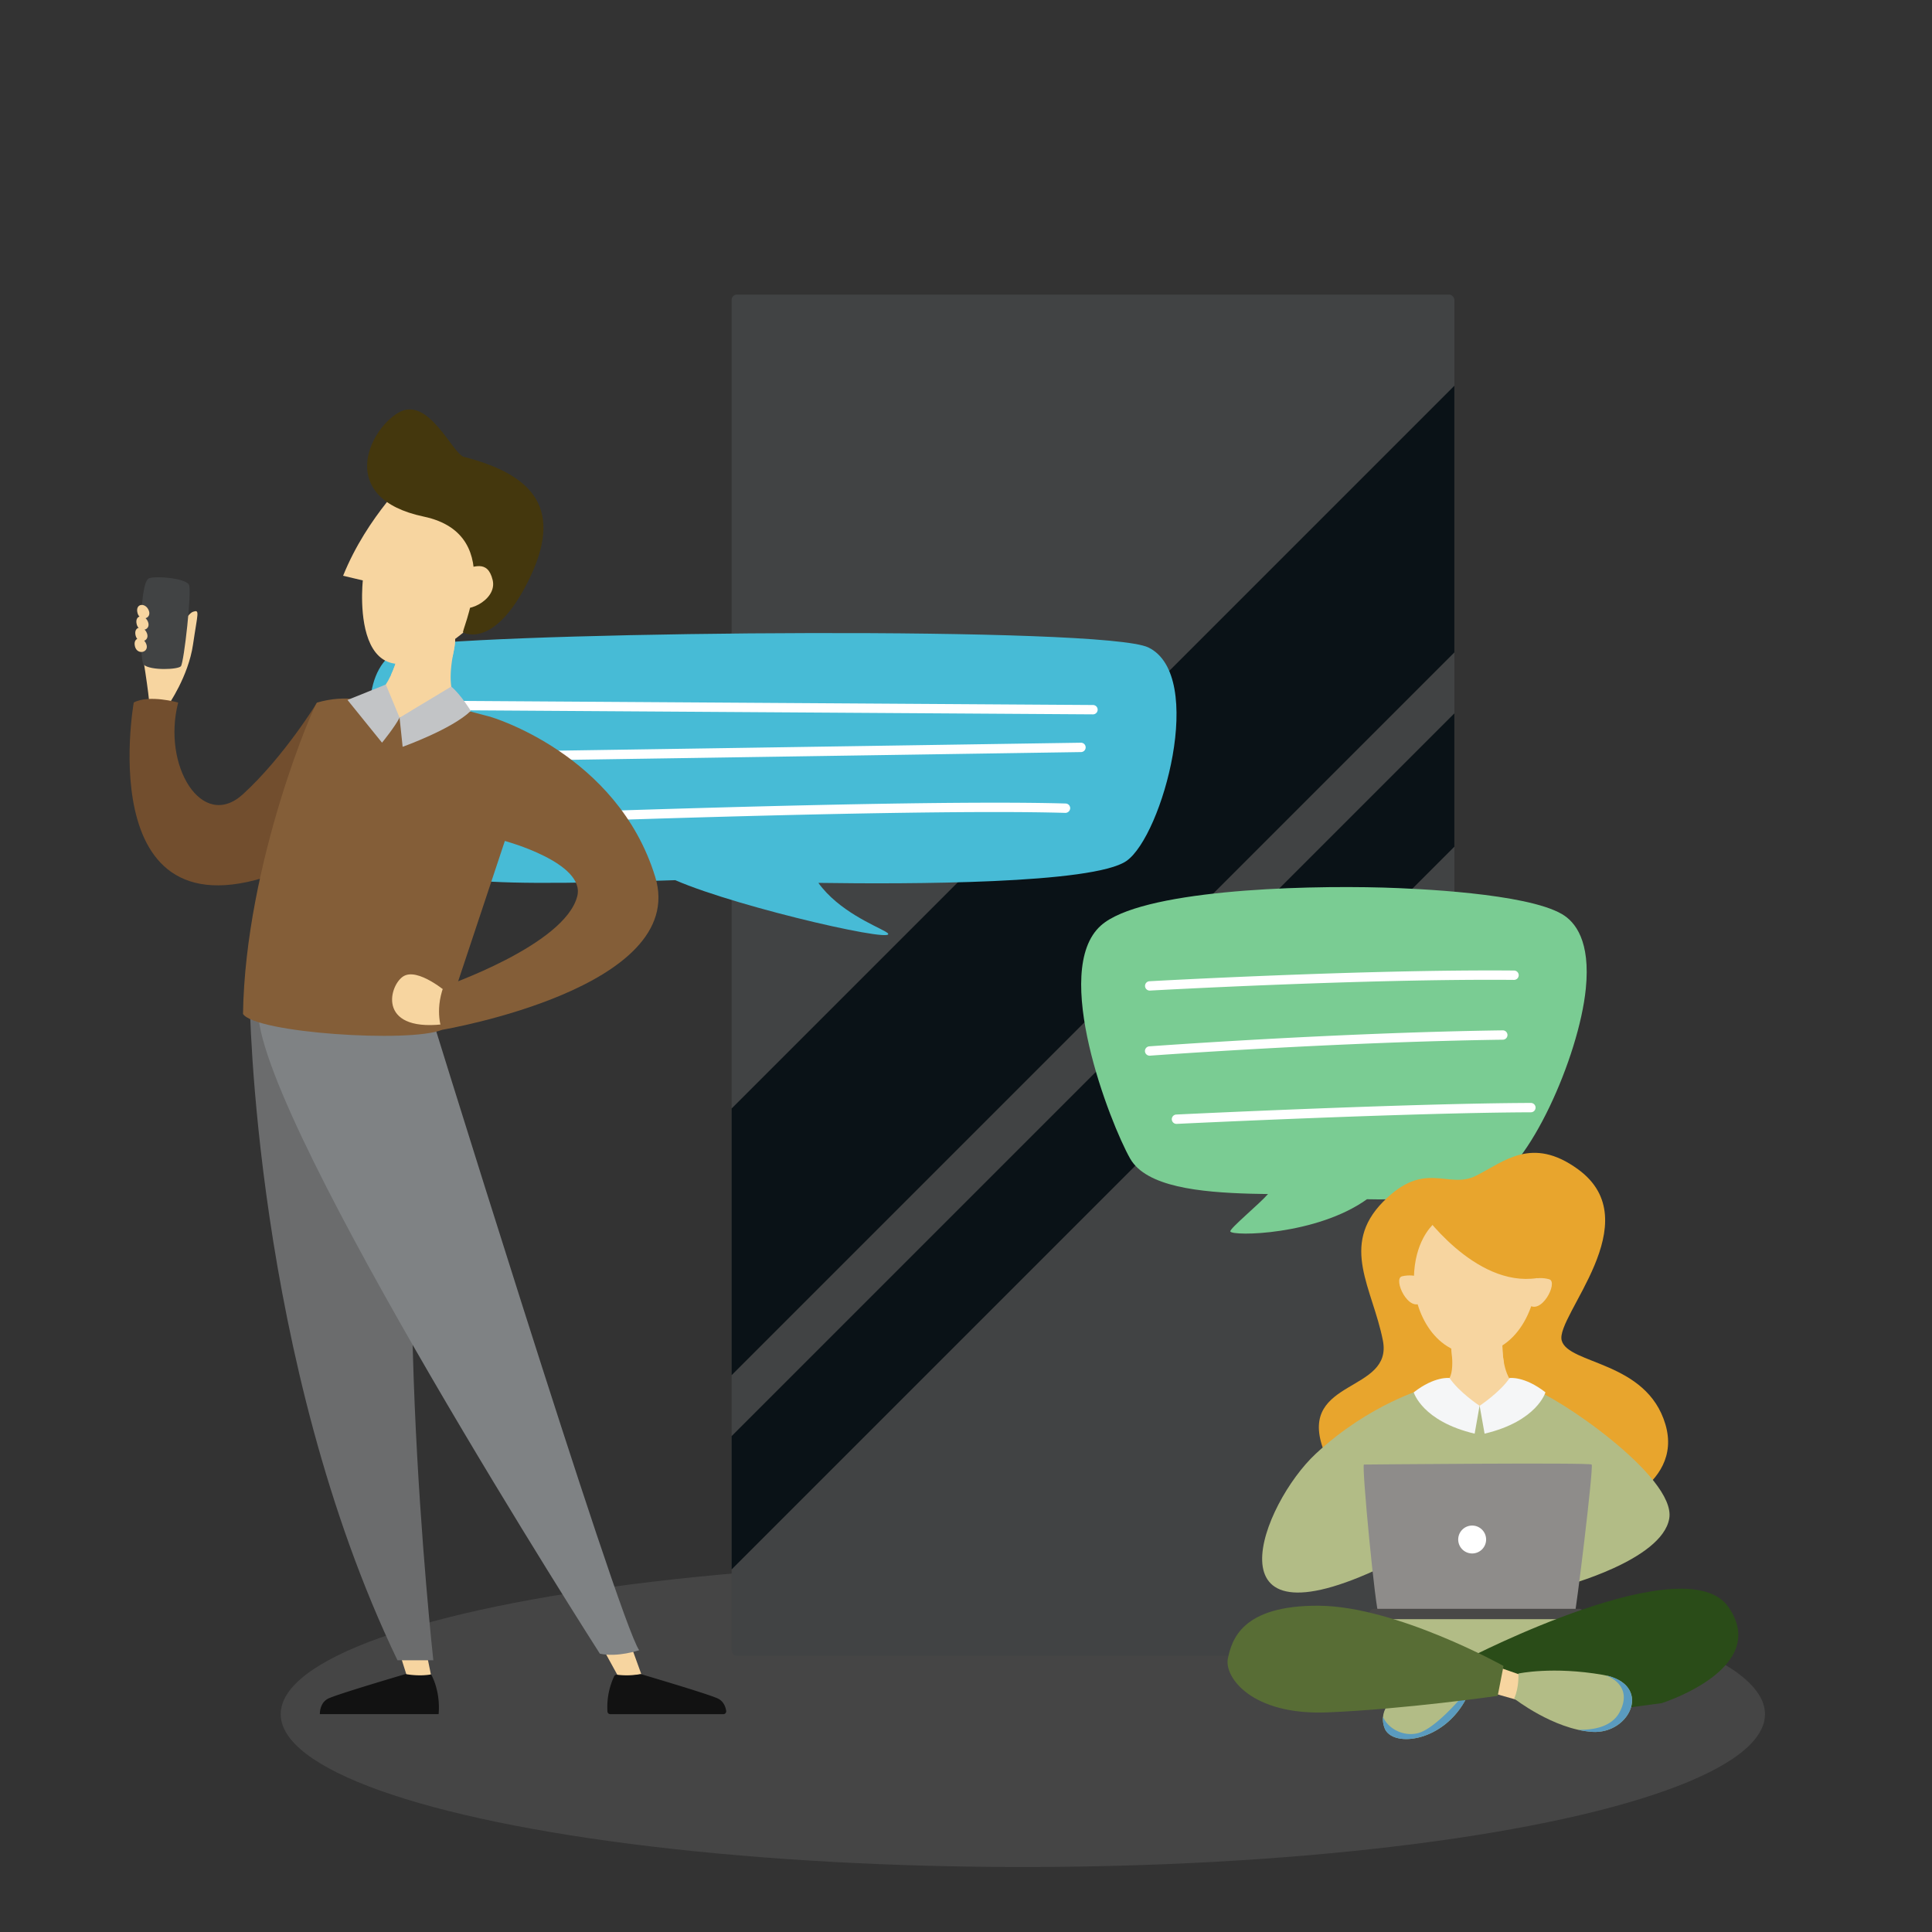
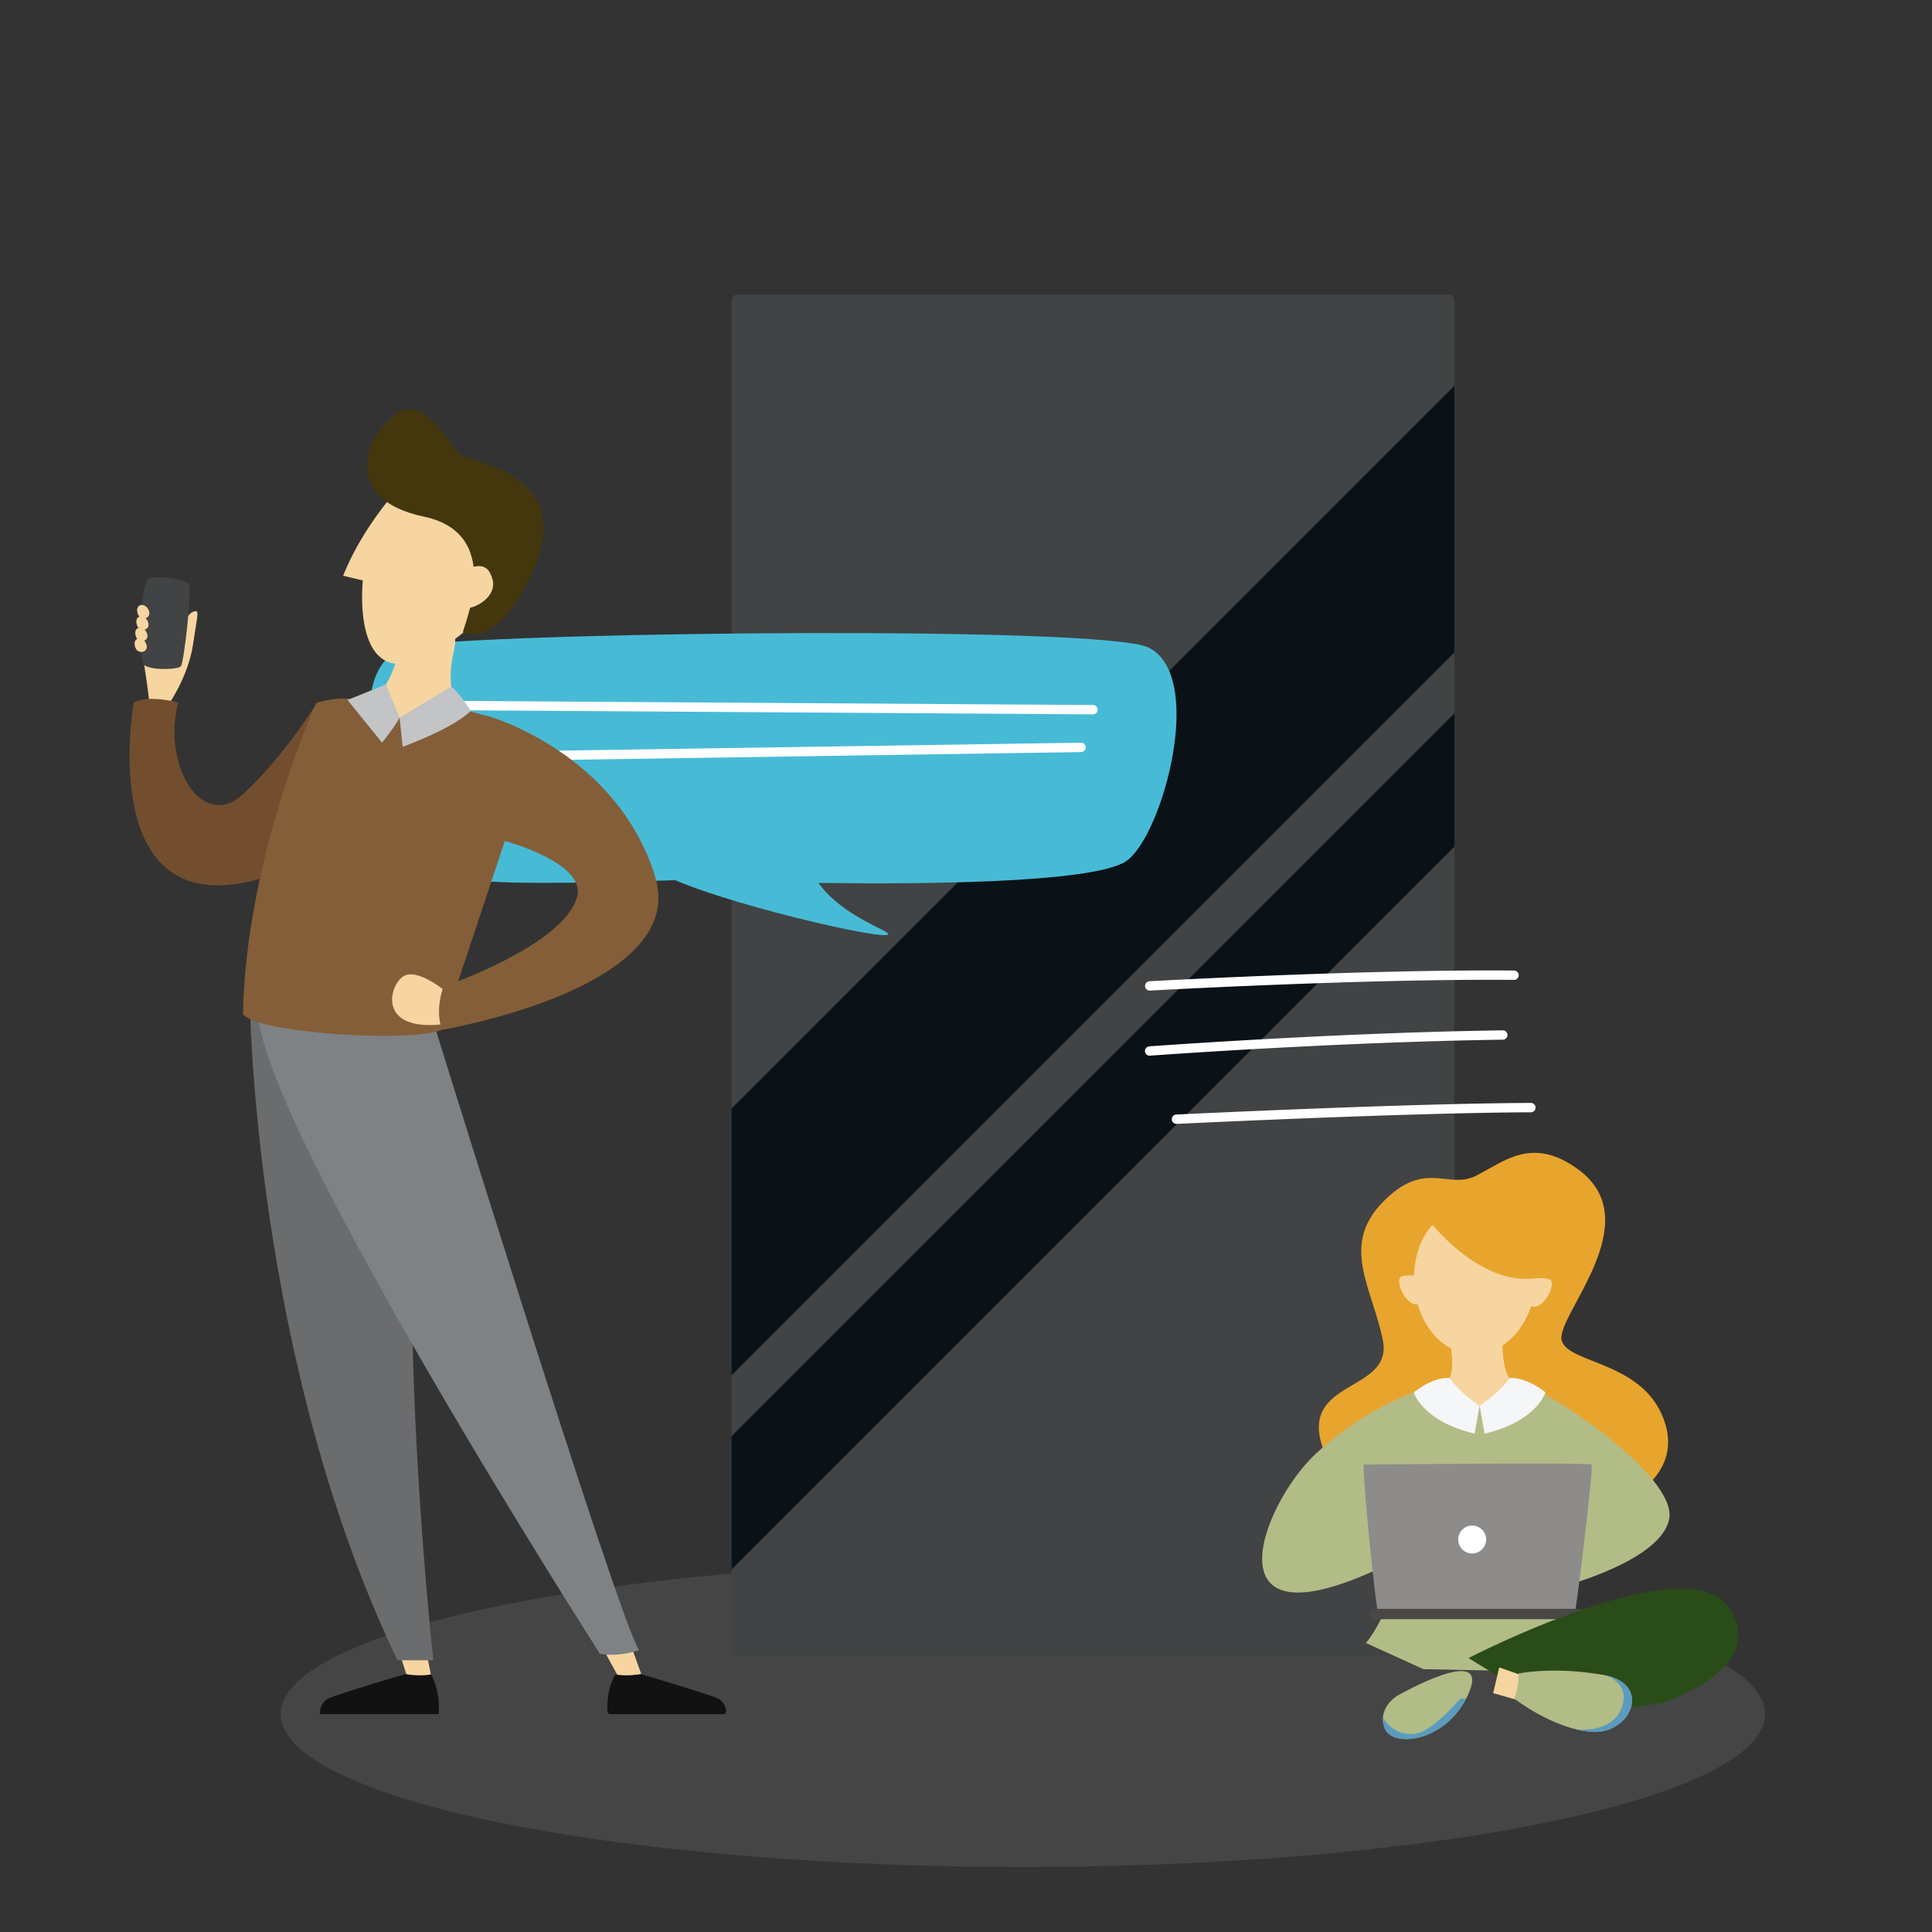
<svg xmlns="http://www.w3.org/2000/svg" viewBox="0 0 2000 2000">
  <rect x="0" y="0" width="2000" height="2000" fill="#333333" stroke="none" />
  <defs>
    <style>.cls-1{fill:none;}.cls-2{isolation:isolate;}.cls-3{fill:#6f6f6e;opacity:0.3;}.cls-4{fill:#414344;}.cls-5,.cls-7{mix-blend-mode:screen;}.cls-6{clip-path:url(#clip-path);}.cls-7{fill:#0a1217;}.cls-8{fill:#7acc93;}.cls-9{fill:#fff;}.cls-10{fill:#e8a52d;}.cls-11,.cls-14{fill:#f7d5a0;}.cls-12{fill:#b2bc86;}.cls-13{fill:#8e8c8a;}.cls-14{mix-blend-mode:multiply;}.cls-15{fill:#f5f6f7;}.cls-16{fill:#494847;}.cls-17{fill:#5a9bbf;}.cls-18{fill:#2a4c18;}.cls-19{fill:#586d35;}.cls-20{fill:#47bbd6;}.cls-21{fill:#724e2e;}.cls-22{fill:#6b6c6d;}.cls-23{fill:#7f8284;}.cls-24{fill:#121212;}.cls-25{fill:#845e38;}.cls-26{fill:#c2c4c6;}.cls-27{fill:#44370d;}</style>
    <clipPath id="clip-path">
      <rect class="cls-1" x="426.85" y="635.45" width="1409.21" height="748.2" rx="5.52" transform="translate(2141 -121.91) rotate(90)" />
    </clipPath>
  </defs>
  <g class="cls-2">
    <g id="Ebene_39" data-name="Ebene 39">
      <ellipse class="cls-3" cx="1058.85" cy="1774.5" rx="768.26" ry="158.23" />
      <rect class="cls-4" x="757.36" y="304.94" width="748.2" height="1409.21" rx="5.52" />
      <g class="cls-5">
        <rect class="cls-4" x="808.75" y="356.33" width="645.42" height="1306.43" rx="2.5" />
      </g>
      <g class="cls-6">
        <rect class="cls-7" x="983.58" y="185.93" width="195.2" height="1551.62" transform="translate(996.71 -482.82) rotate(45)" />
        <rect class="cls-7" x="1167.44" y="320.99" width="97.6" height="1551.62" transform="translate(1131.79 -538.77) rotate(45)" />
      </g>
-       <path class="cls-8" d="M1273.62,1274.81c-1.09-2.74,30.62-28.92,39-38.73-6-.07-12-.18-18.1-.35-52.27-1.49-108-7-124.66-36.47-20.53-36.25-82.41-194.57-30.21-241.16,40.78-36.41,203-41.82,292.37-39.28,33.93,1,147.49,5.79,184.81,27.38,14,8.1,29.71,28.07,24.81,77.2-7.12,71.53-60.05,188.15-100,202.14-15.38,5.38-58.38,17.65-126.55,15.9C1362.83,1278.84,1275.67,1279.94,1273.62,1274.81Z" />
      <path class="cls-9" d="M1190.15,1025.45a4.84,4.84,0,0,1-.27-9.67c2.22-.13,223.59-12.45,377.45-11.08a4.84,4.84,0,0,1,0,9.68h0c-153.38-1.36-374.59,10.94-376.8,11.06Z" />
      <path class="cls-9" d="M1190.14,1092.84a4.84,4.84,0,0,1-.35-9.67c1.92-.14,193.33-14.17,365.8-16.56h.07a4.84,4.84,0,0,1,.07,9.68c-172.19,2.39-363.31,16.39-365.22,16.53Z" />
      <path class="cls-9" d="M1218,1163.44a4.84,4.84,0,0,1-.23-9.68c2.37-.11,238.54-11.57,367-12h0a4.84,4.84,0,0,1,0,9.68c-128.3.47-364.26,11.91-366.62,12Z" />
      <path class="cls-10" d="M1369.23,1498.46c-24.44-71.31,73-56.63,62.32-110.81s-44.51-97.89,0-143.36c43.55-44.49,67.2-12.57,96.27-27.09s57.88-41.6,105.73-6.77c74.56,54.27-23.66,152.24-16.89,177.22s88,21.12,107.39,86.91-69.66,91.91-69.66,91.91l-169.31-63.85Z" />
      <path class="cls-11" d="M1499.78,1377.48c.71,8.48,7.26,37.13.78,49s-39.39,19.71-39.39,19.71l36.76,44.42,74-1.63,27.9-35.53-14-12.31s-36.2,5.06-29.86-65.67S1499.78,1377.48,1499.78,1377.48Z" />
      <path class="cls-12" d="M1475.84,1437.15s-57.81,15.77-113.67,67.67S1246.6,1710.16,1432,1621.66l13-24.25,2.41-30.7,143.41,26.52,27.53,48.9S1720.46,1615.47,1728,1572s-119.73-129.11-142.24-134c0,0-16.55,15.37-54.13,17.28S1475.84,1437.15,1475.84,1437.15Z" />
      <path class="cls-12" d="M1618.31,1642.13l7.81,43.4-79.37,43.85-73.23-1.48-59.5-27.06s23.1-26.77,31-71.59S1618.31,1642.13,1618.31,1642.13Z" />
      <path class="cls-13" d="M1411.91,1516.1s234.87-2.28,235.81,0c1.93,4.78-16.46,154.27-17.62,154.7-.56.21-201,2.33-202.71,1.09C1424.05,1669.48,1409.5,1517.74,1411.91,1516.1Z" />
      <path class="cls-14" d="M1500.39,1382.25c.88,6,2.37,14.87,2.85,23.5,16,4.74,36.09,6.16,53.61,4.74-1.66-8.88-2.2-20.28-.88-35a98.81,98.81,0,0,0,.42-11.21l-49.9,11.88Z" />
      <path class="cls-11" d="M1484.19,1266.86c-2.73,2.62-19.77,19-20.52,55.74s23.76,81.37,65.25,78.86,67.87-50.1,62.32-106.36-49.94-42.46-49.94-42.46Z" />
      <path class="cls-11" d="M1583.74,1324.36s.78-.22,2.12-.48c3.52-.68,10.87-1.64,17.94.44,9.74,2.87-8.82,39-22.35,25.4S1583.74,1324.36,1583.74,1324.36Z" />
      <path class="cls-11" d="M1471.38,1322.09s-.78-.25-2.1-.57c-3.49-.82-10.8-2.08-17.94-.28-9.86,2.47,7.22,39.36,21.3,26.27S1471.38,1322.09,1471.38,1322.09Z" />
      <path class="cls-9" d="M1538.42,1593.7a14.44,14.44,0,1,0-14.44,14.44A14.44,14.44,0,0,0,1538.42,1593.7Z" />
      <path class="cls-10" d="M1469.6,1251.15c1,1.85,56.76,82,121.75,71.91s-9.52-103-9.52-103l-54,16.44Z" />
      <path class="cls-15" d="M1500.56,1426.51s-15.31-2.17-37.06,14.82c0,0,8.55,29.89,63.06,42.79l5.09-28.85S1510.36,1441.14,1500.56,1426.51Z" />
      <path class="cls-15" d="M1562.78,1426.51s15.31-2.17,37.06,14.82c0,0-8.54,29.89-63,42.79l-5.14-28.85S1553,1441.14,1562.78,1426.51Z" />
      <path class="cls-16" d="M1634.56,1665.42H1422.68a5.36,5.36,0,0,0-5.37,5.37h0a5.36,5.36,0,0,0,5.37,5.36h211.88a5.36,5.36,0,0,0,5.36-5.36h0A5.36,5.36,0,0,0,1634.56,1665.42Z" />
      <path class="cls-12" d="M1447.26,1755s-21.83,12.18-14,33.76,65.68,14.75,87.5-36.72S1447.26,1755,1447.26,1755Z" />
      <path class="cls-17" d="M1517.72,1758.44l-5.92-.12s-26.59,31.48-44,35.85c-15.42,3.86-31.12-5-36.11-16.88a26,26,0,0,0,1.56,11.48C1440.7,1809.41,1494,1804.05,1517.72,1758.44Z" />
      <path class="cls-18" d="M1720.07,1763.13s113.26-35.66,69.3-99.42-269.16,52.71-269.16,52.71l77.93,47.93L1676,1769Z" />
      <polygon class="cls-11" points="1551.99 1726.12 1577.22 1734.93 1577.1 1761.66 1545.72 1752.75 1551.99 1726.12" />
-       <path class="cls-19" d="M1556.43,1724.58s-110.8-61.75-191-62.34-90.27,35.57-94.32,54.54,24.05,59.09,103.21,55.87,176.08-17.09,176.08-17.09Z" />
      <path class="cls-12" d="M1571.83,1732.44s.93,14.18-4.37,25.88c0,0,40.52,31.75,80.64,34.49s63.4-49.94,11.29-59S1571.83,1732.44,1571.83,1732.44Z" />
      <path class="cls-17" d="M1661.89,1734.24c2.42.57,29,10.25,15,37.65-8.31,16.32-28.43,19.14-43.37,18.74a96.26,96.26,0,0,0,14.55,2.18C1687.57,1795.51,1710.74,1744.58,1661.89,1734.24Z" />
      <path class="cls-20" d="M431,667.56c123.09-14,712.38-19.43,757.81,2.69,60,29.24,14.59,194.93-22.7,221-34.11,23.85-226,24.09-318.94,22.7,20.92,29.07,58.4,44.07,69.4,50.4,28,16.07-150.14-23.9-217.54-53.2-117.35,4-190.59,3.89-219.31-1.44C402.61,895.4,332.59,678.76,431,667.56Z" />
      <path class="cls-9" d="M1131.46,739.5h0l-650.6-4.22a4.84,4.84,0,0,1,0-9.68h0l650.59,4.22a4.84,4.84,0,0,1,0,9.68Z" />
      <path class="cls-9" d="M480.87,788.22a4.84,4.84,0,0,1-.08-9.68l638.34-9.69h.07a4.85,4.85,0,0,1,.08,9.69l-638.34,9.68Z" />
-       <path class="cls-9" d="M500.24,853.58a4.84,4.84,0,0,1-.19-9.68c4.36-.17,437.82-16.87,603.1-12.11a4.86,4.86,0,0,1,4.7,5,5,5,0,0,1-5,4.7C938,836.7,504.78,853.41,500.42,853.57Z" />
      <path class="cls-11" d="M174,730.13s21-29.85,25.82-62.93,7.26-36.32,0-33.9-21,29.86-21,29.86l-32.06,9.25s7.85,48,7.85,57.72S174,730.13,174,730.13Z" />
      <path class="cls-21" d="M328.25,727.26s-34.32,56.13-76.69,94.86-84.05-29.55-67.1-94.86c0,0-30.26-8.53-46,0,0,0-47.61,267.14,172.68,166.68C311.14,893.94,392.16,801,328.25,727.26Z" />
      <polygon class="cls-11" points="400.86 1670.65 424.02 1743.94 448.63 1745.91 433.76 1673.27 400.86 1670.65" />
      <polygon class="cls-11" points="606.43 1674.3 640.53 1736.46 663.92 1733.17 640.79 1669.26 606.43 1674.3" />
      <path class="cls-11" d="M415.42,662.32s-6,48.34-33.76,64.16l-2.1,26.36,78.5,13.68,25.8-30.83s-26.19-4.21-14.19-61.62S415.42,662.32,415.42,662.32Z" />
      <path class="cls-22" d="M258.47,1033.94s3.76,374.37,153,684.8h37.11s-53-481.54,4.42-676.37l-165.29-38.64Z" />
      <path class="cls-23" d="M435.39,1015.5s205.4,664.44,226.29,692.78c0,0-22.21,7.65-40.72,3.59,0,0-348.22-543.75-353.76-663.08S435.39,1015.5,435.39,1015.5Z" />
      <path class="cls-24" d="M635.76,1735.27a75.42,75.42,0,0,0-6.93,36.46,2.91,2.91,0,0,0,2.9,2.76H748.87a2.91,2.91,0,0,0,2.87-3.33c-.56-3.81-2.43-9.88-8.58-12.84-9.13-4.39-68.72-22-79.24-25.14a2.85,2.85,0,0,0-1.33-.08,80.51,80.51,0,0,1-23.85.57A2.87,2.87,0,0,0,635.76,1735.27Z" />
      <path class="cls-24" d="M446.32,1733.39c.53.91,9.81,17.17,7.73,41.07a0,0,0,0,1,0,0H331.16s-.05,0-.05,0c0-.49-.33-11.77,8.81-16.16,9.34-4.49,71.55-22.83,79.9-25.34,0,0,13.32,2.74,26.39.38C446.26,1733.35,446.29,1733.35,446.32,1733.39Z" />
      <path class="cls-25" d="M251.56,1049.66c12.93,19.61,172.12,30.18,206,16.42l81.86-246-32.14-78.14-23.39-6.22s-77.63,23.65-102.2-9.21c0,0-23-8.12-53.41.78C325.92,727.3,254,893,251.56,1049.66Z" />
      <path class="cls-26" d="M399.41,708.6l-39.68,16,35.74,44.21s13.4-16.4,18.16-25.92Z" />
      <path class="cls-26" d="M467.14,710.73l-53.51,32.21,3.18,30.15s51.17-18.28,70.54-37.17C487.35,735.92,477.28,719.25,467.14,710.73Z" />
      <path class="cls-14" d="M415.42,662.32a136.83,136.83,0,0,1-10.59,36.3c10.59,2.59,30.78,2.09,63.69-18.54.34-1.94.71-3.93,1.15-6C481.67,616.66,415.42,662.32,415.42,662.32Z" />
      <path class="cls-11" d="M430.48,483.89c-5.71,10-49.89,49.33-75.31,112.13l20.42,4.84s-17.81,161.59,117,43.08-24.46-148.57-24.46-148.57Z" />
      <path class="cls-27" d="M480.24,472.94c-11.89-3.07-36.79-64.15-68-45.64s-63.42,88.55,26.42,107.48,35.18,124.8,41,120c0,0,31.89,18.08,67.64-54.23S554.19,492,480.24,472.94Z" />
      <path class="cls-11" d="M474.61,591.43c15.66-4.8,30.14-12.59,35.39,9s-31,37.35-37.55,25.07S474.61,591.43,474.61,591.43Z" />
      <path class="cls-11" d="M464.37,1028.7s-32.39-28.45-47.52-17.56-25.81,59.37,47.52,48.42S464.37,1028.7,464.37,1028.7Z" />
      <path class="cls-25" d="M507.25,741.91s131.72,38,171,165.75c35.51,115.39-220.76,158.42-220.76,158.42s-7.74-18.83,1.61-44.65c0,0,125.46-42.79,138.46-93.6,8.88-34.7-75-57.29-75-57.29S480.64,829.54,507.25,741.91Z" />
-       <path class="cls-4" d="M153.35,599.26c2.75-3.49,37.94-1.47,42.24,6,3.24,5.65-5.1,80.22-8.3,84.4-2.7,3.52-31.33,4.73-38.5-1.54C144.3,684.24,144.2,606.17,153.35,599.26Z" />
+       <path class="cls-4" d="M153.35,599.26c2.75-3.49,37.94-1.47,42.24,6,3.24,5.65-5.1,80.22-8.3,84.4-2.7,3.52-31.33,4.73-38.5-1.54C144.3,684.24,144.2,606.17,153.35,599.26" />
      <path class="cls-11" d="M142.36,634.59c-2.66-10.12,8.42-11.19,11.71-2.5S144.79,643.84,142.36,634.59Z" />
      <path class="cls-11" d="M141.55,646.38c-2.66-10.12,8.42-11.19,11.71-2.5S144,655.63,141.55,646.38Z" />
      <path class="cls-11" d="M140.43,658.09c-2.66-10.12,8.41-11.19,11.71-2.5S142.86,667.34,140.43,658.09Z" />
      <path class="cls-11" d="M139.74,669.29c-2.66-10.12,8.41-11.19,11.71-2.5S142.17,678.54,139.74,669.29Z" />
    </g>
    <g id="Ebene_51" data-name="Ebene 51">
      <rect class="cls-1" width="2000" height="2000" />
    </g>
  </g>
</svg>